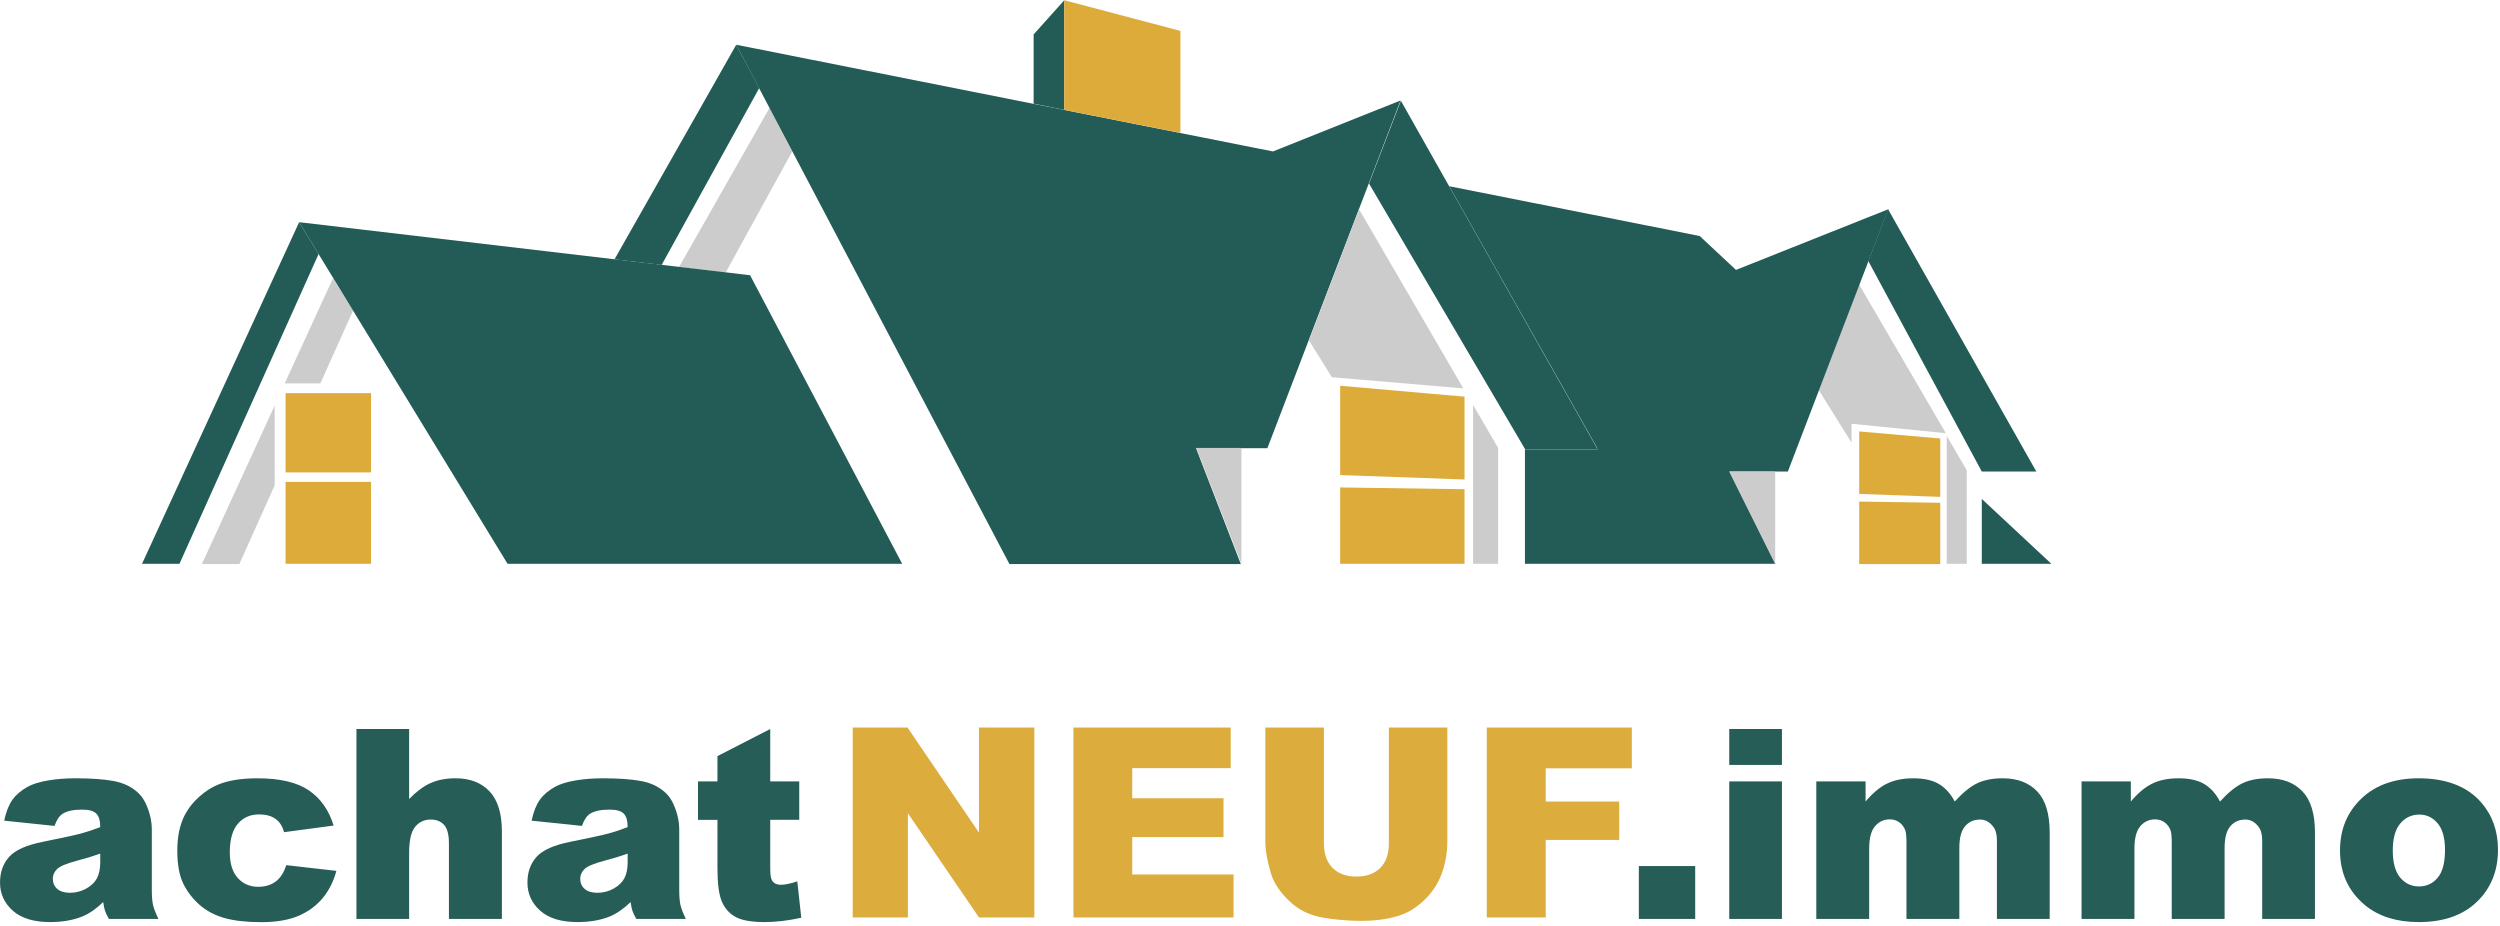
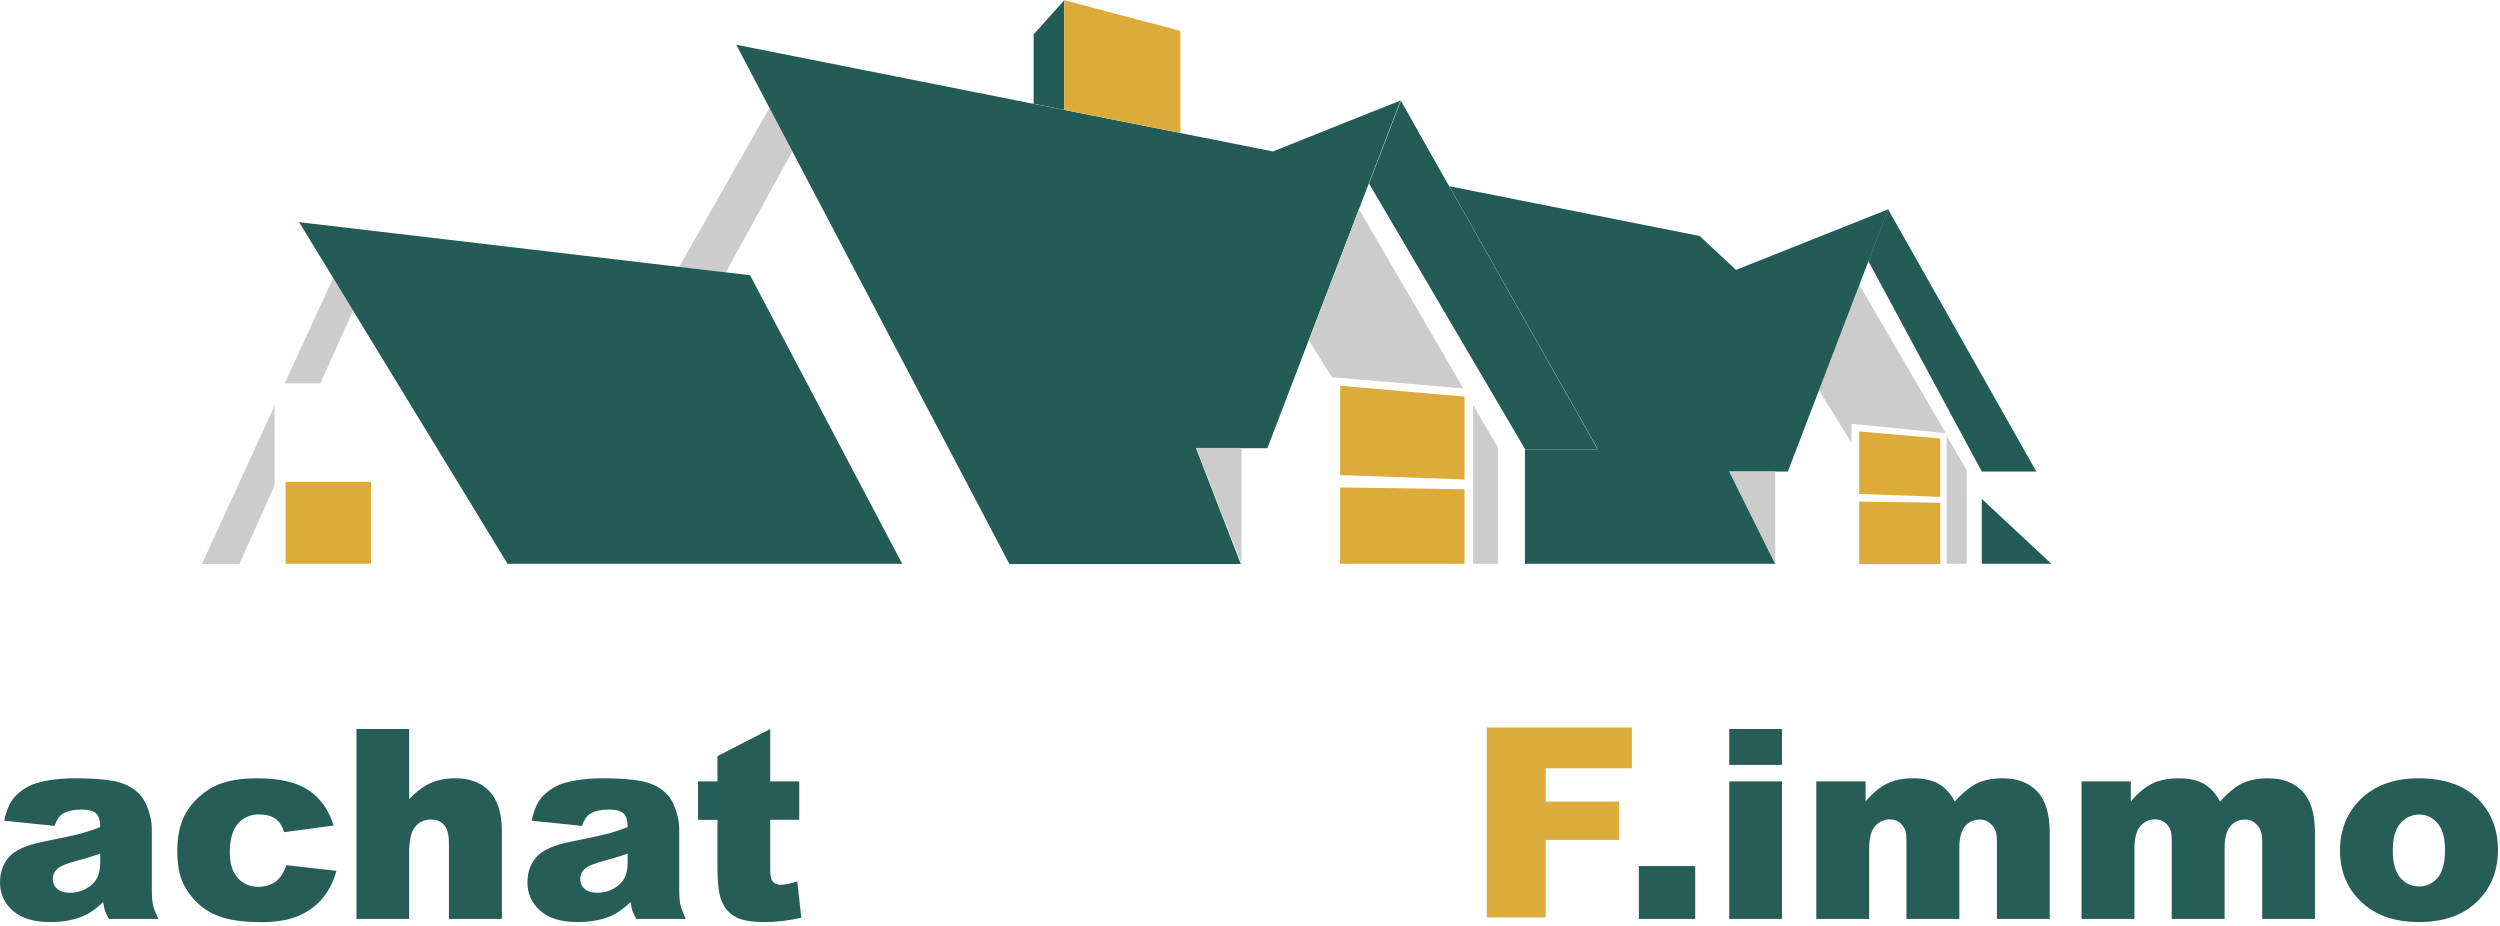
<svg xmlns="http://www.w3.org/2000/svg" viewBox="0 0 565.333 209.333" height="209.333" width="565.333" xml:space="preserve" id="svg2" version="1.1">
  <defs id="defs6" />
  <g transform="matrix(1.333,0,0,-1.333,0,209.333)" id="g10">
    <g transform="scale(0.1)" id="g12">
      <path id="path14" style="fill:#cccccc;fill-opacity:1;fill-rule:evenodd;stroke:none" d="m 1305.47,1387.5 -153.52,-270 79.03,-9.53 113,205.51 -38.51,74.02" />
      <path id="path16" style="fill:#cccccc;fill-opacity:1;fill-rule:evenodd;stroke:none" d="m 543.48,920 55.5,123.48 -34.019,55 L 482.969,920 h 60.511" />
      <path id="path18" style="fill:#cccccc;fill-opacity:1;fill-rule:evenodd;stroke:none" d="M 465.98,882.5 342.461,613.48 h 63.519 l 60,133.508 V 882.5" />
      <path id="path20" style="fill:#235c57;fill-opacity:1;fill-rule:evenodd;stroke:none" d="m 1530.47,613.98 -258.01,489.5 -764.999,90 353.519,-579.5 h 669.49" />
-       <path id="path22" style="fill:#235c57;fill-opacity:1;fill-rule:evenodd;stroke:none" d="M 507.461,1193.48 240.98,613.98 h 63.469 l 236.02,525.51 -33.008,53.99" />
-       <path id="path24" style="fill:#dcab3a;fill-opacity:1;fill-rule:evenodd;stroke:none" d="m 484.449,768.988 h 145 V 903.48 h -145 z" />
      <path id="path26" style="fill:#dcab3a;fill-opacity:1;fill-rule:evenodd;stroke:none" d="m 484.449,613.988 h 145 v 138.98 h -145 z" />
      <path id="path28" style="fill:#cccccc;fill-opacity:1;fill-rule:evenodd;stroke:none" d="m 3140.98,851.48 160,-16.011 -147,252.031 -68.51,-179.02 55.51,-88.992 v 31.992" />
      <path id="path30" style="fill:#cccccc;fill-opacity:1;fill-rule:evenodd;stroke:none" d="m 3302.46,830.98 v -217 h 34.02 V 772.5 l -34.02,58.48" />
      <path id="path32" style="fill:#235c57;fill-opacity:1;fill-rule:evenodd;stroke:none" d="m 3361.95,723.98 v -110 h 118.01 l -118.01,110" />
      <path id="path34" style="fill:#235c57;fill-opacity:1;fill-rule:evenodd;stroke:none" d="m 1248.98,1494.49 463.48,-881.01 h 392.5 L 2028.98,810 h 120.98 l 226.02,590 -216.53,-86.52 -910.47,181.01" />
      <path id="path36" style="fill:#235c57;fill-opacity:1;fill-rule:evenodd;stroke:none" d="m 2944.96,1112.5 -61.48,57.5 -425,84.49 250.97,-444.021 h -0.47 l 1.49,-2.5 h -123.01 l -0.51,1.011 v -195 h 425 l -77.97,156.489 h 98.99 l 73.51,192.031 97,252.97 -258.52,-102.97" />
      <path id="path38" style="fill:#dcab3a;fill-opacity:1;fill-rule:evenodd;stroke:none" d="M 2484.45,756.988 V 897.5 l -210.97,18.48 V 764.488 l 210.97,-7.5" />
      <path id="path40" style="fill:#dcab3a;fill-opacity:1;fill-rule:evenodd;stroke:none" d="m 2273.48,743.48 v -129.5 h 210.97 v 126.489 l -210.97,3.011" />
      <path id="path42" style="fill:#cccccc;fill-opacity:1;fill-rule:evenodd;stroke:none" d="m 3011.48,613.48 v 156.989 h -78 l 78,-156.989" />
      <path id="path44" style="fill:#dcab3a;fill-opacity:1;fill-rule:evenodd;stroke:none" d="m 3291.48,727.5 v 98.98 l -137.5,12 V 732.5 l 137.5,-5" />
      <path id="path46" style="fill:#dcab3a;fill-opacity:1;fill-rule:evenodd;stroke:none" d="M 3153.98,719.488 V 613.48 h 137.5 V 717.5 l -137.5,1.988" />
-       <path id="path48" style="fill:#235c57;fill-opacity:1;fill-rule:evenodd;stroke:none" d="m 1122.46,1120.98 165.51,300 -38.99,73.51 -206.52,-364.02 80,-9.49" />
      <path id="path50" style="fill:#235c57;fill-opacity:1;fill-rule:evenodd;stroke:none" d="M 1805.47,1383.98 V 1570 l -51.99,-58.01 v -117.5 l 51.99,-10.51" />
      <path id="path52" style="fill:#dcab3a;fill-opacity:1;fill-rule:evenodd;stroke:none" d="m 2002.46,1345 v 172.97 L 1805.47,1570 V 1383.98 L 2002.46,1345" />
      <path id="path54" style="fill:#cccccc;fill-opacity:1;fill-rule:evenodd;stroke:none" d="m 2105.98,613.98 v 196.489 h -76.53 l 76.53,-196.489" />
      <path id="path56" style="fill:#cccccc;fill-opacity:1;fill-rule:evenodd;stroke:none" d="m 2482.46,911.48 -176.99,303.99 -85,-222.501 38.98,-62.5 223.01,-18.989" />
      <path id="path58" style="fill:#cccccc;fill-opacity:1;fill-rule:evenodd;stroke:none" d="m 2498.98,883.48 v -269.5 h 42.5 v 196.489 l -42.5,73.011" />
      <path id="path60" style="fill:#235c57;fill-opacity:1;fill-rule:evenodd;stroke:none" d="m 3202.97,1215.47 -33.52,-87.97 192.5,-357.031 h 92.5 l -251.48,445.001" />
      <path id="path62" style="fill:#235c57;fill-opacity:1;fill-rule:evenodd;stroke:none" d="m 2376.48,1399.49 -54.02,-140.51 265,-451.011 h 123.01 l -333.99,591.521" />
      <path id="path64" style="fill:#265d57;fill-opacity:1;fill-rule:nonzero;stroke:none" d="m 92.539,169.301 -85.469,8.898 c 3.199,15 7.852,26.762 13.91,35.321 6.008,8.511 14.758,15.968 26.25,22.339 8.199,4.45 19.449,7.969 33.75,10.469 14.371,2.5 29.918,3.75 46.718,3.75 26.75,0 48.281,-1.527 64.531,-4.527 16.25,-2.93 29.758,-9.18 40.622,-18.75 7.578,-6.571 13.597,-15.903 17.968,-27.973 4.45,-12.109 6.719,-23.668 6.719,-34.687 V 61.172 c 0,-11.051 0.66,-19.691 2.031,-25.941 1.45,-6.172 4.532,-14.059 9.219,-23.75 H 184.73 c -3.359,6.019 -5.55,10.629 -6.57,13.75 -1.051,3.129 -2.109,8.051 -3.121,14.848 -11.68,-11.25 -23.277,-19.34 -34.84,-24.219 C 124.34,9.41 105.98,6.172 85.039,6.172 57.23,6.172 36.051,12.621 21.602,25.551 7.23,38.441 0.039,54.34 0.039,73.199 c 0,17.699 5.191,32.27 15.621,43.75 10.32,11.449 29.461,19.93 57.5,25.473 33.52,6.758 55.238,11.488 65.16,14.219 10,2.699 20.551,6.25 31.719,10.629 0,11.011 -2.309,18.75 -6.879,23.121 -4.488,4.379 -12.461,6.558 -23.898,6.558 -14.614,0 -25.59,-2.34 -32.973,-7.027 -5.738,-3.672 -10.309,-10.543 -13.75,-20.621 z M 170.039,122.27 c -12.309,-4.379 -25.117,-8.29 -38.437,-11.719 -18.122,-4.813 -29.653,-9.531 -34.532,-14.223 -5,-4.918 -7.5,-10.43 -7.5,-16.559 0,-7 2.418,-12.738 7.34,-17.191 5,-4.488 12.231,-6.719 21.719,-6.719 10,0 19.262,2.379 27.82,7.191 8.512,4.879 14.571,10.777 18.121,17.648 3.629,6.961 5.469,16.02 5.469,27.192 z m 315.582,-19.54 85,-9.679 C 565.941,75.309 558.199,59.961 547.5,46.949 536.879,34.02 523.199,23.98 506.559,16.801 489.879,9.609 468.75,6.02 443.121,6.02 c -24.68,0 -45.312,2.301 -61.871,6.871 -16.48,4.57 -30.629,12.031 -42.5,22.34 -11.871,10.391 -21.211,22.539 -27.969,36.41 -6.679,13.949 -10,32.418 -10,55.468 0,23.942 4.098,43.942 12.34,60 5.938,11.641 14.109,22.11 24.539,31.411 10.391,9.371 21.129,16.281 32.18,20.781 17.39,7.179 39.73,10.777 67.039,10.777 38,0 67.031,-6.84 87.031,-20.469 20,-13.558 33.981,-33.437 42.031,-59.687 l -84.062,-11.25 c -2.617,10 -7.43,17.5 -14.379,22.5 -6.988,5.078 -16.371,7.656 -28.121,7.656 -14.809,0 -26.801,-5.308 -35.938,-15.937 -9.062,-10.621 -13.601,-26.719 -13.601,-48.282 0,-19.179 4.539,-33.75 13.601,-43.75 9.059,-9.918 20.618,-14.84 34.68,-14.84 11.649,0 21.488,2.961 29.539,8.902 8,6.019 13.981,15.309 17.961,27.808 z" />
      <path id="path66" style="fill:#265d57;fill-opacity:1;fill-rule:nonzero;stroke:none" d="m 604.691,333.672 h 89.368 v -118.75 c 12.191,12.578 24.261,21.598 36.25,27.027 12.07,5.391 26.293,8.129 42.66,8.129 24.371,0 43.511,-7.418 57.5,-22.187 13.941,-14.801 20.941,-37.5 20.941,-68.121 V 11.48 H 761.559 V 139.77 c 0,14.679 -2.731,25.031 -8.118,31.089 -5.429,6.129 -13.05,9.219 -22.82,9.219 -10.851,0 -19.641,-4.137 -26.402,-12.348 -6.797,-8.242 -10.16,-22.96 -10.16,-44.21 V 11.48 h -89.368 z" />
      <path id="path68" style="fill:#265d57;fill-opacity:1;fill-rule:nonzero;stroke:none" d="m 987.27,169.301 -85.469,8.898 c 3.199,15 7.847,26.762 13.898,35.321 6.02,8.511 14.77,15.968 26.25,22.339 8.211,4.45 19.461,7.969 33.75,10.469 14.379,2.5 29.921,3.75 46.721,3.75 26.76,0 48.28,-1.527 64.53,-4.527 16.25,-2.93 29.77,-9.18 40.63,-18.75 7.58,-6.571 13.59,-15.903 17.97,-27.973 4.45,-12.109 6.72,-23.668 6.72,-34.687 V 61.172 c 0,-11.051 0.66,-19.691 2.03,-25.941 1.44,-6.172 4.53,-14.059 9.22,-23.75 h -84.07 c -3.36,6.019 -5.54,10.629 -6.56,13.75 -1.05,3.129 -2.11,8.051 -3.12,14.848 -11.68,-11.25 -23.29,-19.34 -34.85,-24.219 -15.86,-6.449 -34.22,-9.688 -55.15,-9.688 -27.821,0 -48.989,6.449 -63.442,19.379 -14.379,12.891 -21.558,28.789 -21.558,47.648 0,17.699 5.191,32.27 15.621,43.75 10.308,11.449 29.449,19.93 57.5,25.473 33.519,6.758 55.229,11.488 65.159,14.219 10,2.699 20.54,6.25 31.72,10.629 0,11.011 -2.31,18.75 -6.88,23.121 -4.49,4.379 -12.46,6.558 -23.91,6.558 -14.6,0 -25.58,-2.34 -32.96,-7.027 -5.75,-3.672 -10.321,-10.543 -13.75,-20.621 z m 77.5,-47.031 c -12.31,-4.379 -25.12,-8.29 -38.44,-11.719 -18.13,-4.813 -29.65,-9.531 -34.529,-14.223 -5,-4.918 -7.5,-10.43 -7.5,-16.559 0,-7 2.418,-12.738 7.34,-17.191 5,-4.488 12.229,-6.719 21.719,-6.719 10,0 19.26,2.379 27.81,7.191 8.52,4.879 14.57,10.777 18.13,17.648 3.63,6.961 5.47,16.02 5.47,27.192 z" />
      <path id="path70" style="fill:#265d57;fill-opacity:1;fill-rule:nonzero;stroke:none" d="M 1306.64,333.672 V 244.77 h 49.22 v -65.161 h -49.22 V 96.801 c 0,-10 0.98,-16.641 2.97,-19.852 2.89,-5 8.01,-7.5 15.31,-7.5 6.56,0 15.78,1.922 27.66,5.781 l 6.72,-61.711 c -22.19,-4.891 -42.89,-7.348 -62.03,-7.348 -22.31,0 -38.72,2.887 -49.22,8.598 -10.55,5.699 -18.36,14.41 -23.44,26.09 -5,11.641 -7.5,30.512 -7.5,56.562 v 82.187 h -32.97 v 65.161 h 32.97 v 42.96 z" />
      <path id="path72" style="fill:#265d57;fill-opacity:1;fill-rule:nonzero;stroke:none" d="m 2780.16,101.172 h 95.621 V 11.481 H 2780.16 Z m 153.39,232.5 h 89.379 V 272.731 H 2933.55 Z m 0,-88.902 h 89.379 V 11.481 H 2933.55 Z" />
      <path id="path74" style="fill:#265d57;fill-opacity:1;fill-rule:nonzero;stroke:none" d="m 3081.21,244.77 h 83.59 v -34.071 c 11.96,14.262 24.07,24.379 36.25,30.321 12.27,6.011 27.07,9.058 44.38,9.058 18.52,0 33.2,-3.277 44.06,-9.848 10.82,-6.558 19.69,-16.402 26.56,-29.531 14.07,15.321 26.88,25.672 38.44,31.102 11.64,5.5 25.98,8.277 42.97,8.277 25,0 44.53,-7.457 58.59,-22.348 14.07,-14.8 21.1,-38.039 21.1,-69.679 V 11.48 h -89.53 V 144.449 c 0,10.512 -2.11,18.321 -6.25,23.442 -6.06,8.129 -13.52,12.187 -22.35,12.187 -10.62,0 -19.18,-3.867 -25.62,-11.558 -6.37,-7.622 -9.53,-19.809 -9.53,-36.571 V 11.48 h -89.69 V 140.078 c 0,10.192 -0.59,17.113 -1.72,20.781 -1.99,5.942 -5.31,10.661 -10,14.219 -4.69,3.512 -10.16,5.313 -16.41,5.313 -10.23,0 -18.67,-3.911 -25.31,-11.719 -6.56,-7.731 -9.84,-20.434 -9.84,-38.121 V 11.48 h -89.69 z" />
      <path id="path76" style="fill:#265d57;fill-opacity:1;fill-rule:nonzero;stroke:none" d="m 3531.21,244.77 h 83.59 v -34.071 c 11.96,14.262 24.07,24.379 36.25,30.321 12.27,6.011 27.07,9.058 44.38,9.058 18.52,0 33.2,-3.277 44.06,-9.848 10.82,-6.558 19.69,-16.402 26.56,-29.531 14.07,15.321 26.88,25.672 38.44,31.102 11.64,5.5 25.98,8.277 42.97,8.277 25,0 44.53,-7.457 58.59,-22.348 14.07,-14.8 21.1,-38.039 21.1,-69.679 V 11.48 h -89.53 V 144.449 c 0,10.512 -2.11,18.321 -6.25,23.442 -6.06,8.129 -13.52,12.187 -22.35,12.187 -10.62,0 -19.18,-3.867 -25.62,-11.558 -6.37,-7.622 -9.53,-19.809 -9.53,-36.571 V 11.48 h -89.69 V 140.078 c 0,10.192 -0.59,17.113 -1.72,20.781 -1.99,5.942 -5.31,10.661 -10,14.219 -4.69,3.512 -10.16,5.313 -16.41,5.313 -10.23,0 -18.67,-3.911 -25.31,-11.719 -6.56,-7.731 -9.84,-20.434 -9.84,-38.121 V 11.48 h -89.69 z" />
      <path id="path78" style="fill:#265d57;fill-opacity:1;fill-rule:nonzero;stroke:none" d="m 3969.65,127.578 c 0,35.512 11.95,64.762 35.94,87.813 24.06,23.129 56.48,34.687 97.34,34.687 46.76,0 82.07,-13.558 105.94,-40.629 19.14,-21.789 28.75,-48.668 28.75,-80.621 0,-35.937 -11.96,-65.387 -35.78,-88.277 -23.75,-22.93 -56.64,-34.379 -98.6,-34.379 -37.5,0 -67.89,9.527 -91.09,28.598 -28.36,23.512 -42.5,54.449 -42.5,92.808 z m 89.53,0.152 c 0,-20.851 4.22,-36.249 12.66,-46.249 8.43,-9.922 18.98,-14.84 31.71,-14.84 12.9,0 23.48,4.879 31.72,14.688 8.32,9.762 12.5,25.551 12.5,47.344 0,20.199 -4.18,35.199 -12.5,45 -8.36,9.879 -18.67,14.848 -30.93,14.848 -13.05,0 -23.83,-5 -32.35,-15 -8.55,-10 -12.81,-25.282 -12.81,-45.79 z" />
-       <path id="path80" style="fill:#dcac3c;fill-opacity:1;fill-rule:nonzero;stroke:none" d="m 1446.56,336.172 h 92.97 l 121.25,-178.281 v 178.281 h 93.91 V 13.98 h -93.91 L 1540.16,190.859 V 13.98 h -93.6 z m 374.49,0 h 266.72 V 267.27 h -167.03 v -51.098 h 154.85 V 150.391 H 1920.74 V 86.949 h 171.88 V 13.98 h -271.57 z" />
-       <path id="path82" style="fill:#dcac3c;fill-opacity:1;fill-rule:nonzero;stroke:none" d="m 2356.09,336.172 h 99.22 V 144.141 c 0,-19.063 -2.97,-37.11 -8.9,-54.063 -5.94,-16.879 -15.28,-31.68 -27.97,-44.379 -12.62,-12.609 -25.9,-21.52 -39.85,-26.719 -19.29,-7.18 -42.46,-10.781 -69.53,-10.781 -15.74,0 -32.89,1.18 -51.4,3.441 -18.56,2.188 -34.07,6.481 -46.57,12.969 -12.42,6.562 -23.75,15.82 -34.06,27.812 -10.31,11.957 -17.42,24.379 -21.25,37.188 -6.17,20.512 -9.22,38.672 -9.22,54.532 v 192.031 h 99.38 V 139.449 c 0,-17.609 4.84,-31.359 14.53,-41.25 9.76,-9.918 23.32,-14.84 40.62,-14.84 17.07,0 30.51,4.84 40.32,14.531 9.76,9.769 14.68,23.629 14.68,41.558 z" />
      <path id="path84" style="fill:#dcac3c;fill-opacity:1;fill-rule:nonzero;stroke:none" d="m 2522.19,336.172 h 246.09 v -69.223 h -146.09 v -56.25 h 124.69 V 145.551 H 2622.19 V 13.98 h -100 z" />
    </g>
  </g>
</svg>